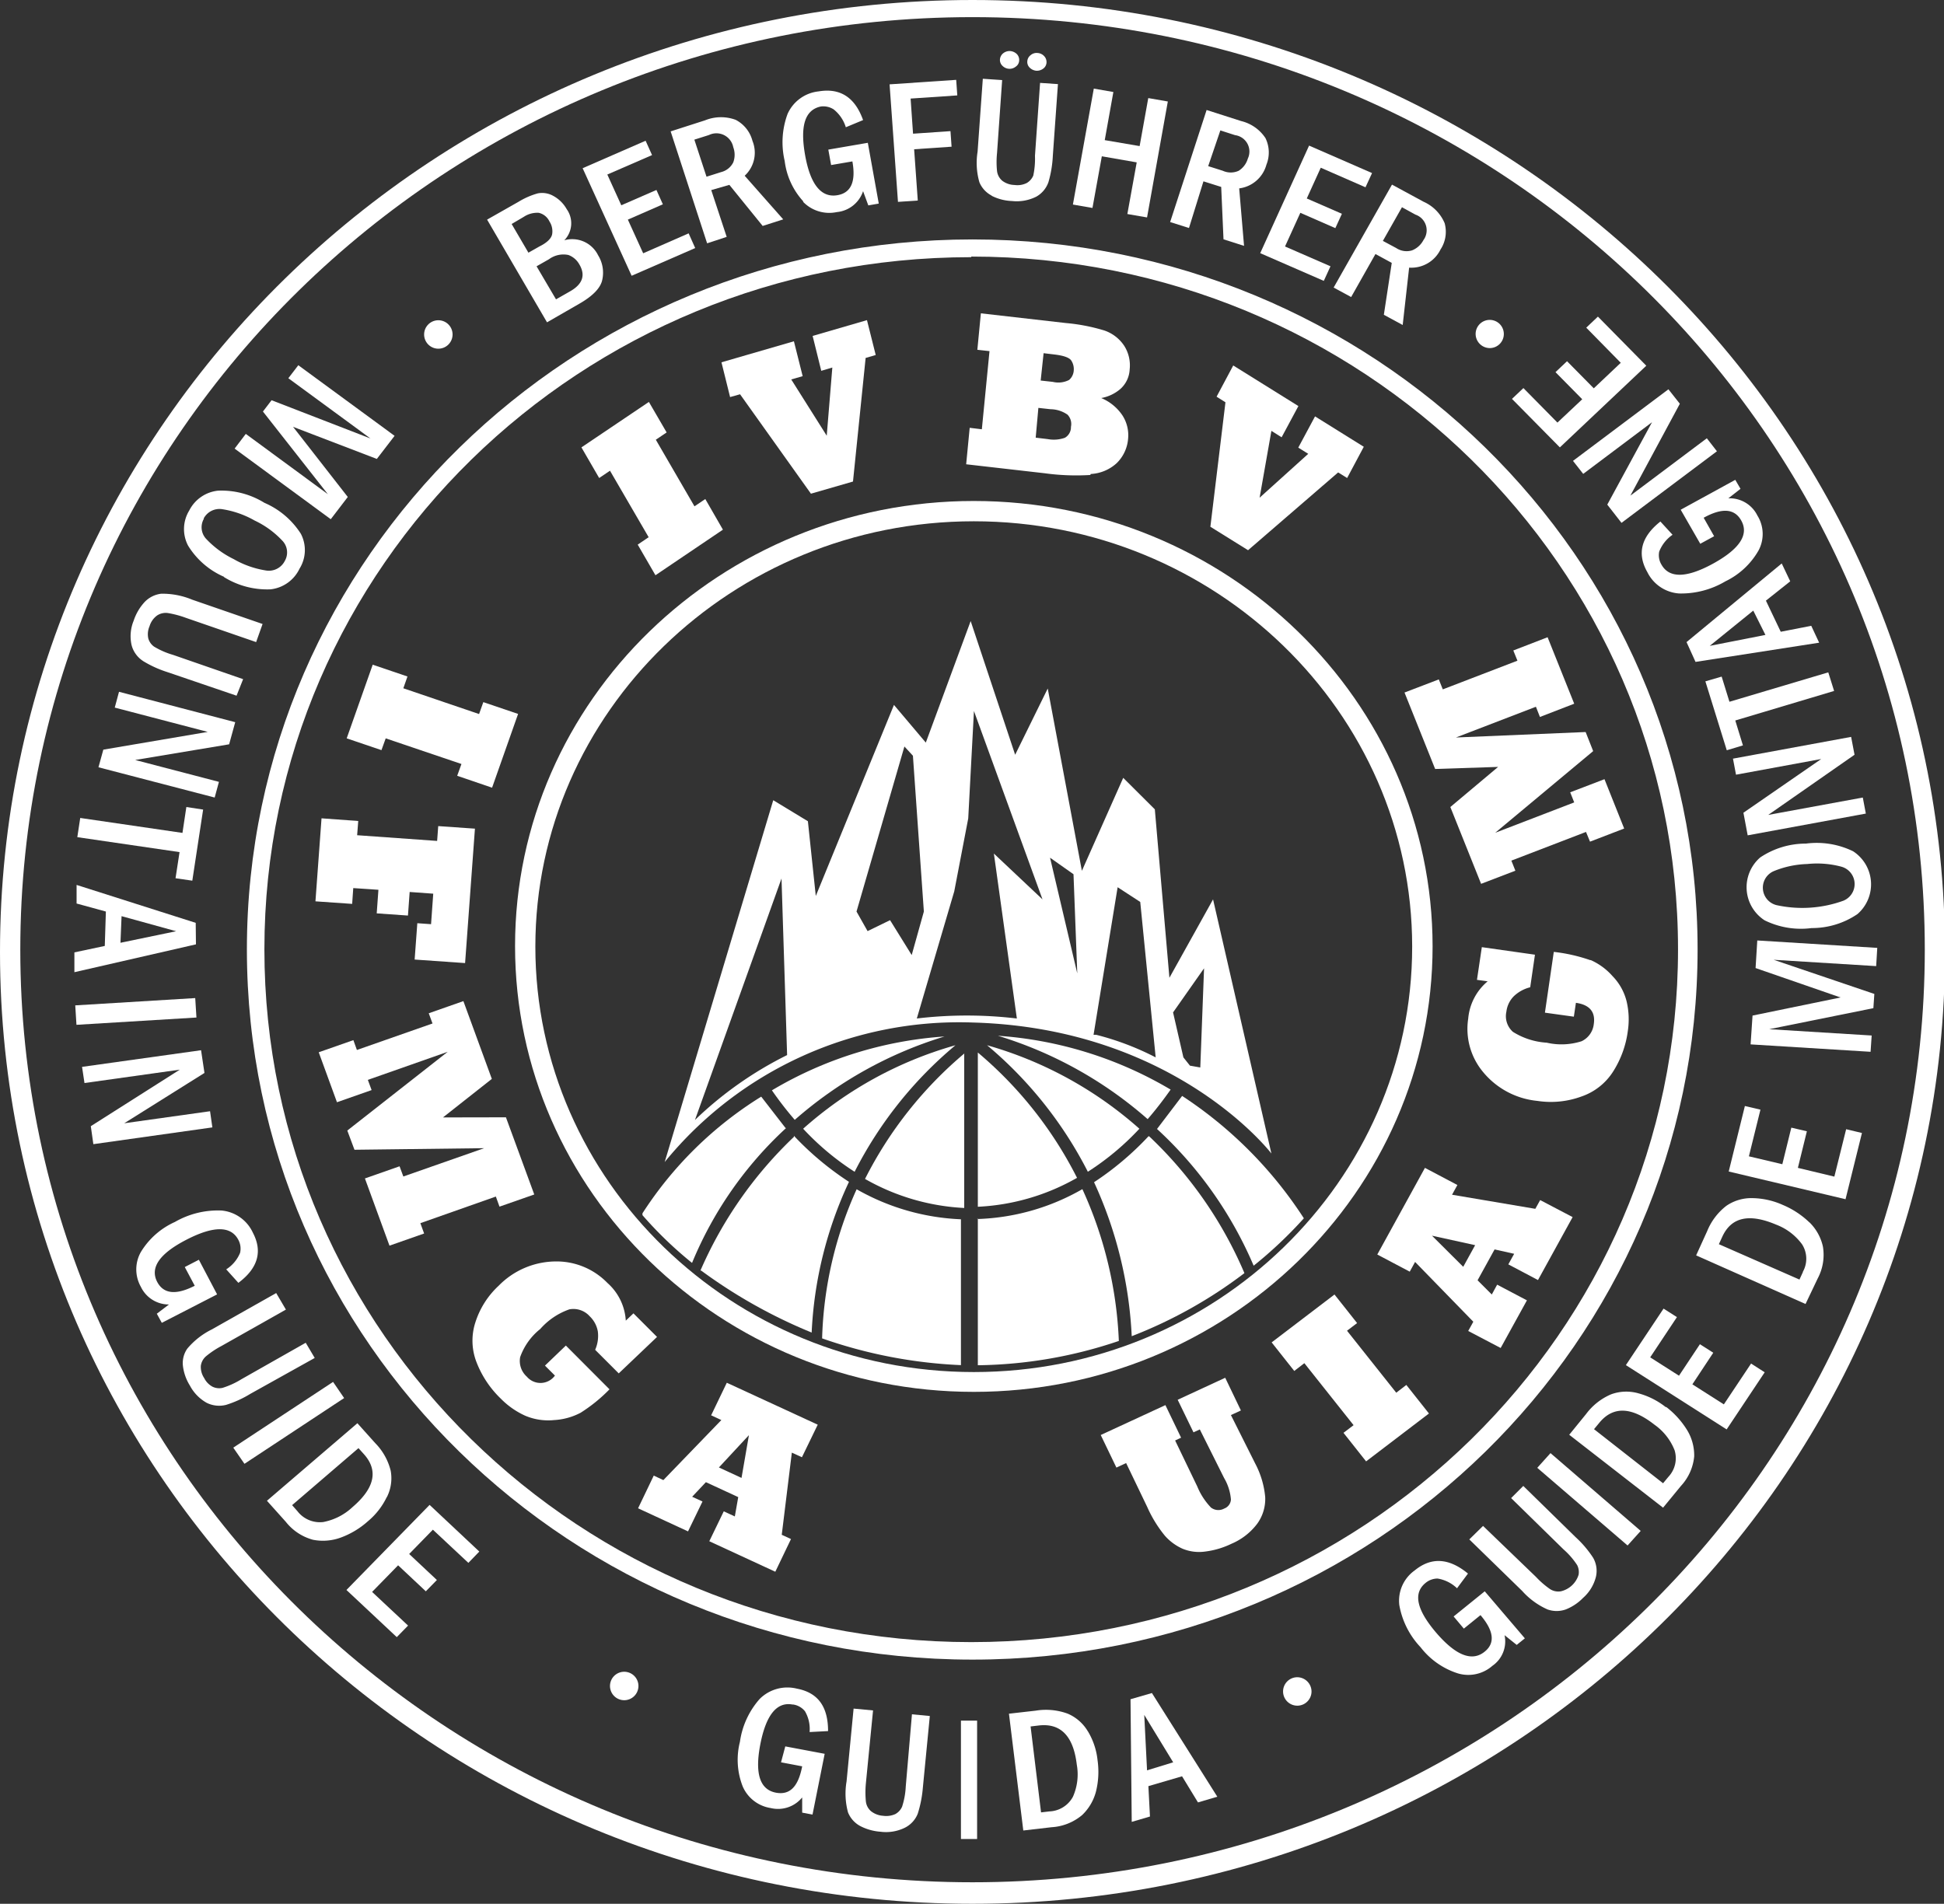
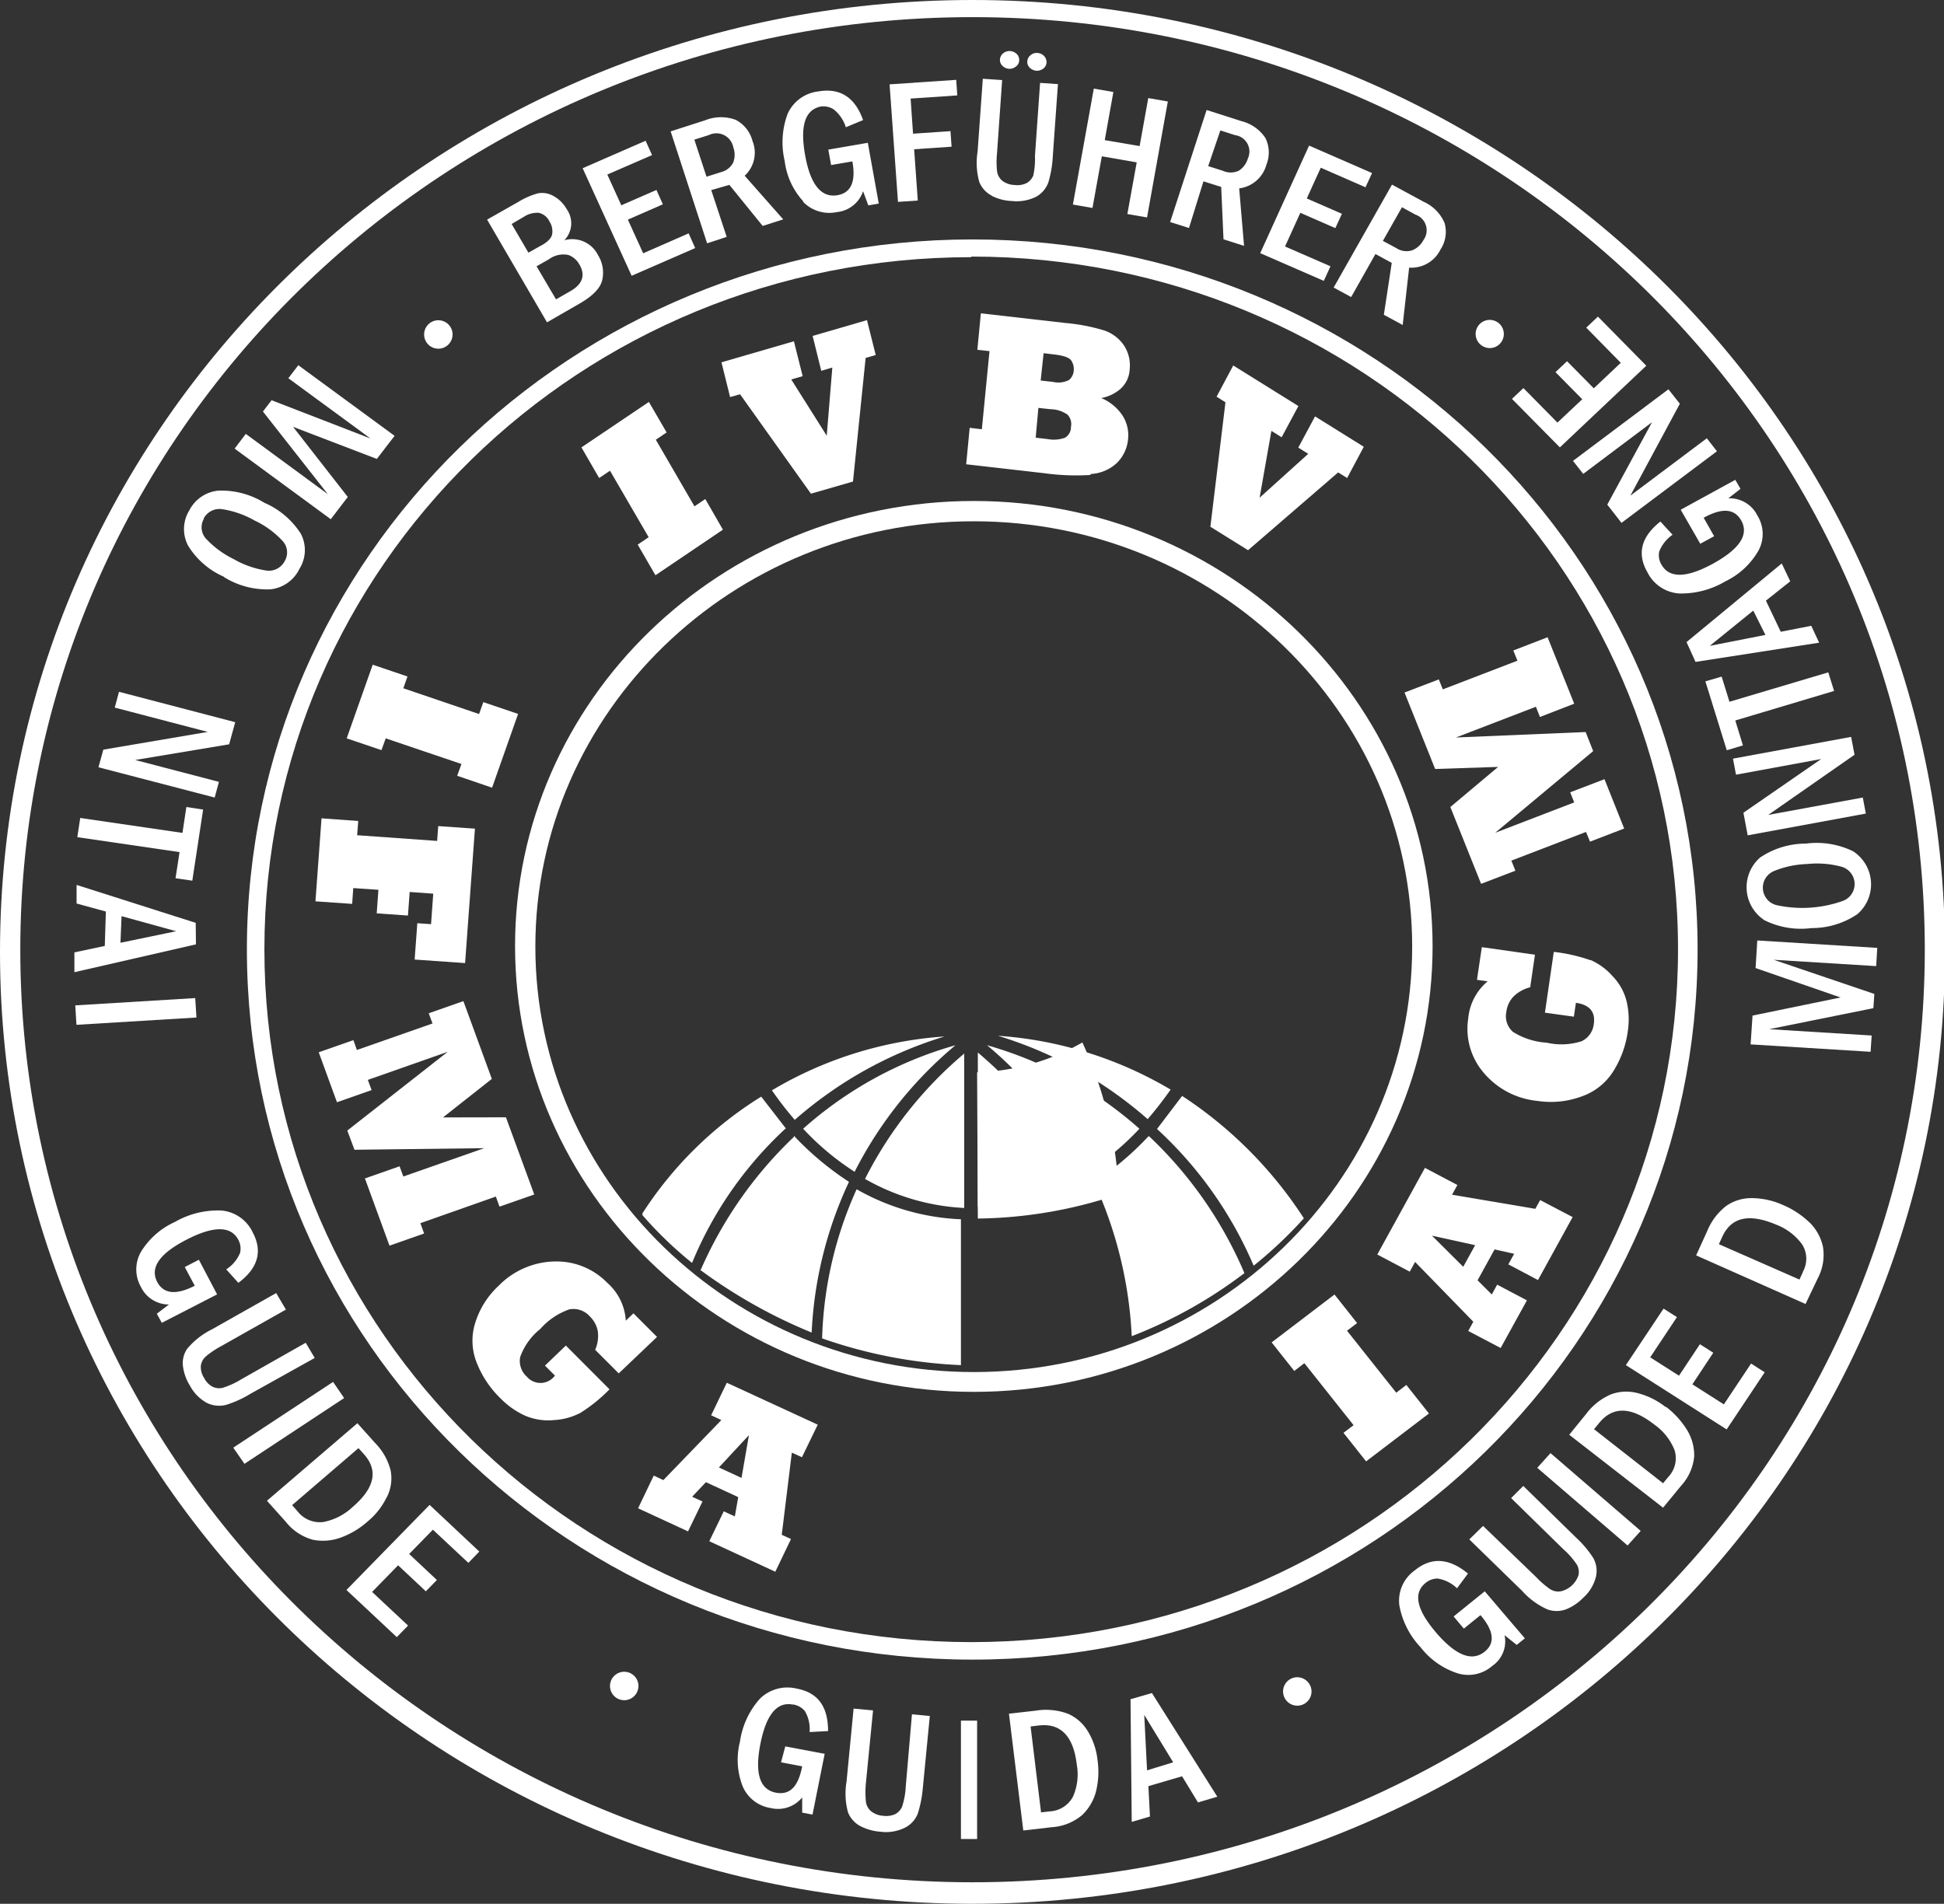
<svg xmlns="http://www.w3.org/2000/svg" viewBox="0 0 159.92 156.64">
  <rect x="0" y="0" width="159.92" height="156.64" fill="#333333" stroke="none" />
  <defs>
    <style>.a{fill:#fff;}</style>
  </defs>
  <title>verticalexperience_003</title>
  <path class="a" d="M80,154.87c-43.26,0-78.33-34.36-78.33-76.73S36.71,1.41,80,1.41s78.34,34.35,78.34,76.73S123.24,154.87,80,154.87M80,0C35.8,0,0,35.07,0,78.32s35.8,78.32,80,78.32,80-35.07,80-78.32S124.12,0,80,0" />
  <path class="a" d="M79.9,21.11c32.11,0,58.14,25.5,58.14,57s-26,57-58.14,57-58.15-25.5-58.15-57,26-56.95,58.15-56.95M80,136.55c33,0,59.65-26.16,59.65-58.43S112.91,19.7,80,19.7,20.31,45.85,20.31,78.12,47,136.55,80,136.55" />
  <polygon class="a" points="50.18 38.73 53.36 44.2 52.46 44.81 53.92 47.33 59.47 43.58 58.02 41.06 57.13 41.66 53.95 36.18 54.84 35.58 53.38 33.07 47.83 36.81 49.29 39.33 50.18 38.73" />
  <polygon class="a" points="102.67 45.27 110.08 38.87 110.82 39.33 112.19 36.76 108.18 34.26 106.8 36.83 107.62 37.34 103.62 40.95 104.59 35.45 105.43 35.98 106.81 33.41 101.45 30.07 100.08 32.64 100.81 33.1 99.57 43.34 102.67 45.27" />
  <path class="a" d="M85.42,33.56l1,.11a2.48,2.48,0,0,1,1.4.45,1.11,1.11,0,0,1,.28,1,1,1,0,0,1-.5.9,2.74,2.74,0,0,1-1.4.11l-1-.12Zm.43-4.5.83.1c.81.09,1.29.26,1.45.51a1.29,1.29,0,0,1,.2.81,1.12,1.12,0,0,1-.38.78,1.92,1.92,0,0,1-1.34.16l-1-.11ZM89.72,39a3.42,3.42,0,0,0,2.14-.89,3.15,3.15,0,0,0,.94-2,3,3,0,0,0-.47-1.94,3.9,3.9,0,0,0-1.74-1.42A3.31,3.31,0,0,0,92.17,32a2.3,2.3,0,0,0,.76-1.6,3,3,0,0,0-.45-1.95,3.19,3.19,0,0,0-1.64-1.26,15.48,15.48,0,0,0-3.15-.61l-7-.8-.29,3,1,.11-.63,6.43-1-.12-.29,3,6.47.74a19,19,0,0,0,3.75.14" />
  <polygon class="a" points="60.88 32.44 66.71 40.62 70.17 39.62 71.21 29.45 72.04 29.21 71.32 26.34 66.85 27.64 67.56 30.51 68.47 30.24 68.01 35.85 65.09 31.22 66.03 30.95 65.31 28.08 59.35 29.81 60.06 32.67 60.88 32.44" />
  <polygon class="a" points="123.24 63.1 119.31 66.4 121.84 72.72 124.66 71.64 124.33 70.81 130.47 68.45 130.8 69.25 133.61 68.17 131.99 64.11 129.17 65.19 129.5 66.02 123 68.52 131.06 61.8 130.44 60.23 119.77 60.68 126.35 58.15 126.68 58.99 129.5 57.9 127.31 52.43 124.49 53.52 124.83 54.36 118.69 56.72 118.36 55.9 115.54 56.98 118.06 63.27 123.24 63.1" />
  <path class="a" d="M130.82,79a13.62,13.62,0,0,0-3-.68l-.73,5,2.38.33.17-1.14c1.13.16,1.62.75,1.47,1.75a1.77,1.77,0,0,1-1,1.41,5.42,5.42,0,0,1-2.87.12,5.9,5.9,0,0,1-2.78-.89,1.72,1.72,0,0,1-.54-1.66,2.17,2.17,0,0,1,.6-1.26,3,3,0,0,1,1.36-.75l.39-2.68-4.37-.62-.4,2.69.88.12a4.51,4.51,0,0,0-1.6,3.07A5.54,5.54,0,0,0,122,88.2a6.61,6.61,0,0,0,4.47,2.38,7.3,7.3,0,0,0,3.62-.36,5,5,0,0,0,2.62-2.07,8.2,8.2,0,0,0,1.2-3.32,6.42,6.42,0,0,0-.1-2.44,4.54,4.54,0,0,0-1.16-2.08,5.2,5.2,0,0,0-1.8-1.32" />
  <path class="a" d="M120.37,104.23l-2.57-2.56,3.55.78Zm5.93-4.77-6.85-1.16.44-.8-2.67-1.41-3.92,7.13,2.67,1.41.44-.8,4.79,4.92-.42.76,2.67,1.4,2.16-3.92-2.45-1.29-.44.81-1.17-1.17,1.4-2.54,1.61.36-.48.87,2.44,1.29,2.85-5.18-2.67-1.4Z" />
  <polygon class="a" points="114.86 114.59 110.81 109.49 111.64 108.86 109.78 106.51 104.61 110.45 106.47 112.8 107.3 112.16 111.35 117.26 110.52 117.89 112.38 120.24 117.55 116.3 115.69 113.95 114.86 114.59" />
-   <path class="a" d="M101.26,116.43l.82-.38-1.29-2.69-3.91,1.81,1.3,2.68.52-.24,2,4a4.15,4.15,0,0,1,.56,1.76.84.84,0,0,1-.55.75,1,1,0,0,1-1.09-.08,5.56,5.56,0,0,1-1.13-1.74l-1.82-3.78.49-.23-1.29-2.68-5.32,2.46,1.29,2.68.8-.37,1.73,3.6a10.32,10.32,0,0,0,1.46,2.38,4.23,4.23,0,0,0,1.46,1.07,3.57,3.57,0,0,0,1.84.23,6.89,6.89,0,0,0,2.17-.64,5.17,5.17,0,0,0,2.13-1.66,3.47,3.47,0,0,0,.65-2.18,7.3,7.3,0,0,0-.81-2.74Z" />
  <path class="a" d="M61,121.6l-1.86-.86,2.47-2.66Zm-2.5-5.15.84.39-4.77,4.94-.79-.37-1.29,2.69,4.11,1.9,1.19-2.46-.85-.39,1.13-1.2,2.66,1.23-.28,1.59-.91-.42-1.19,2.46,5.43,2.51,1.29-2.69-.76-.35.83-6.76.83.38,1.3-2.68-7.48-3.45Z" />
  <path class="a" d="M50.9,113l3.15-3-1.94-1.94-.63.6a4.5,4.5,0,0,0-1.51-3.1,5.83,5.83,0,0,0-4.31-1.77,6.62,6.62,0,0,0-4.64,2,7,7,0,0,0-1.91,3,4.88,4.88,0,0,0,.09,3.29,8.3,8.3,0,0,0,2,3,6.65,6.65,0,0,0,2,1.4,4.84,4.84,0,0,0,2.39.36,5.28,5.28,0,0,0,2.17-.6,13,13,0,0,0,2.38-1.93l-3.59-3.6-1.72,1.65.82.82a1.47,1.47,0,0,1-2.31.09,1.73,1.73,0,0,1-.55-1.61,5.16,5.16,0,0,1,1.65-2.31,5.7,5.7,0,0,1,2.4-1.62,1.8,1.8,0,0,1,1.68.58,2.26,2.26,0,0,1,.66,1.24,2.85,2.85,0,0,1-.22,1.51Z" />
  <polygon class="a" points="41.09 99.28 43.95 98.28 41.62 91.93 36.44 91.94 40.46 88.77 38.12 82.37 35.27 83.37 35.58 84.21 29.36 86.39 29.07 85.58 26.22 86.58 27.72 90.69 30.57 89.69 30.26 88.85 36.83 86.54 28.57 93.02 29.16 94.6 39.83 94.47 33.18 96.8 32.87 95.96 30.02 96.96 32.04 102.49 34.89 101.49 34.58 100.64 40.79 98.45 41.09 99.28" />
  <polygon class="a" points="28.97 74.37 29.06 73.07 31.13 73.21 30.99 75.15 33.56 75.33 33.7 73.39 35.64 73.53 35.46 76.04 34.33 75.96 34.11 78.95 38.26 79.24 39.07 68.18 36.05 67.97 35.96 69.19 29.38 68.72 29.47 67.55 26.45 67.33 25.95 74.16 28.97 74.37" />
  <polygon class="a" points="31.73 60.75 37.96 62.86 37.61 63.83 40.48 64.81 42.62 58.74 39.76 57.77 39.41 58.75 33.18 56.63 33.52 55.66 30.66 54.69 28.52 60.75 31.38 61.72 31.73 60.75" />
  <path class="a" d="M57.12,11.49l1.2-.38a1.41,1.41,0,0,1,2,1,1.79,1.79,0,0,1,0,1.25,1.53,1.53,0,0,1-1,.8l-1.2.38Zm2.66,8-1.27-3.85L60,15.21l2.74,3.38,1.69-.54-3.17-3.59a2.58,2.58,0,0,0,.64-2.87,2.72,2.72,0,0,0-1.38-1.73A3.49,3.49,0,0,0,58,9.9l-2.83.91,3,9.21Z" />
  <path class="a" d="M66.05,16.59a3,3,0,0,0,2.79.86A2.53,2.53,0,0,0,71,15.73l.43,1.17.86-.15-.9-5-3.25.56.23,1.27,1.75-.3c.3,1.66-.11,2.59-1.23,2.78-1.33.23-2.23-.87-2.66-3.3s0-3.74,1.31-4A1.58,1.58,0,0,1,68.58,9a3,3,0,0,1,1,1.47L71,9.88q-1-2.81-3.66-2.36a3.16,3.16,0,0,0-2.55,1.85,6.73,6.73,0,0,0-.24,3.87,6,6,0,0,0,1.55,3.35" />
  <polygon class="a" points="108.9 23.11 109.45 21.91 105.71 20.28 106.97 17.51 109.85 18.77 110.39 17.59 107.5 16.33 108.65 13.8 112.33 15.41 112.87 14.24 107.69 11.98 103.67 20.83 108.9 23.11" />
  <polygon class="a" points="57.19 20.41 56.65 19.2 52.91 20.84 51.65 18.07 54.53 16.81 54 15.63 51.11 16.89 49.96 14.36 53.64 12.76 53.11 11.58 47.93 13.84 51.96 22.69 57.19 20.41" />
  <path class="a" d="M45.16,21.33a2,2,0,0,1,1.6-.35,1.7,1.7,0,0,1,.89.76c.54.9.28,1.65-.77,2.24l-1.14.65-1.6-2.72Zm-3.07-2.9,1-.59a2,2,0,0,1,1.23-.33,1.29,1.29,0,0,1,.88.71,1.48,1.48,0,0,1,.22,1.06c-.07.34-.42.69-1.05,1l-.9.51ZM47.64,25c1.14-.65,1.78-1.32,1.91-2a2.72,2.72,0,0,0-.35-2,2.37,2.37,0,0,0-2.78-1.23,2,2,0,0,0,.2-2.56,2.81,2.81,0,0,0-1.12-1.1,1.87,1.87,0,0,0-1.26-.2,6.22,6.22,0,0,0-1.58.69l-2.59,1.47L45,26.52Z" />
  <path class="a" d="M85.25,5.82a.86.86,0,0,0,.55-.16.66.66,0,0,0,.29-.51.71.71,0,0,0-.2-.54.8.8,0,0,0-.54-.25.75.75,0,0,0-.57.18.68.68,0,0,0-.27.5.65.65,0,0,0,.21.54.89.89,0,0,0,.53.24" />
  <polygon class="a" points="75.5 16.5 75.2 12.28 78.28 12.07 78.19 10.79 75.11 11 74.91 8.11 78.75 7.85 78.66 6.57 73.18 6.94 73.87 16.61 75.5 16.5" />
  <polygon class="a" points="90.64 12.86 93.51 13.36 92.74 17.61 94.36 17.89 96.07 8.35 94.46 8.07 93.75 12.02 90.88 11.53 91.59 7.57 89.98 7.29 88.26 16.83 89.87 17.11 90.64 12.86" />
  <path class="a" d="M115.33,17.05l1.11.61a1.36,1.36,0,0,1,.66,2.09,1.82,1.82,0,0,1-.94.85,1.54,1.54,0,0,1-1.3-.19l-1.1-.59Zm-4.18,7.39,2-3.54,1.34.73-.65,4.27,1.55.84.53-4.72a2.67,2.67,0,0,0,2.58-1.49,2.65,2.65,0,0,0,.34-2.17,3.35,3.35,0,0,0-1.73-1.76l-2.6-1.41-4.8,8.47Z" />
  <path class="a" d="M81.58,16.11a4,4,0,0,0,1.67.43,3.59,3.59,0,0,0,2-.36,2.2,2.2,0,0,0,1-1.2,9.29,9.29,0,0,0,.36-2.17l.42-5.89-1.47-.1-.42,6A6.62,6.62,0,0,1,85,14.45a1.29,1.29,0,0,1-.54.61,1.72,1.72,0,0,1-1,.16,1.74,1.74,0,0,1-1-.34,1.24,1.24,0,0,1-.44-.8,7.19,7.19,0,0,1,0-1.49l.42-6-1.59-.11-.43,6A5.78,5.78,0,0,0,80.57,15a2.19,2.19,0,0,0,1,1.09" />
  <path class="a" d="M83,5.66a.8.8,0,0,0,.55-.17.64.64,0,0,0,.29-.5.69.69,0,0,0-.2-.55.89.89,0,0,0-.54-.24.85.85,0,0,0-.57.18.72.72,0,0,0-.27.5.66.66,0,0,0,.21.54.83.83,0,0,0,.53.24" />
  <path class="a" d="M100.39,10.73l1.21.39a1.36,1.36,0,0,1,1.05,1.93,1.76,1.76,0,0,1-.75,1,1.58,1.58,0,0,1-1.31,0l-1.2-.38ZM99,14.92l1.46.46.19,4.31,1.69.54-.4-4.73a2.67,2.67,0,0,0,2.24-1.95,2.69,2.69,0,0,0-.08-2.19,3.34,3.34,0,0,0-2-1.4l-2.84-.91-3,9.22,1.55.49Z" />
  <polygon class="a" points="135.43 30.09 131.45 26.05 130.49 26.96 133.33 29.85 131.11 31.95 128.91 29.72 127.96 30.62 130.16 32.85 128.12 34.77 125.32 31.93 124.38 32.82 128.32 36.81 135.43 30.09" />
  <path class="a" d="M139.87,44.74l1.14-.62-.86-1.52c1.5-.83,2.53-.76,3.08.21q1,1.74-2.3,3.56c-2.19,1.2-3.61,1.22-4.25.09a1.5,1.5,0,0,1-.19-1.07,3,3,0,0,1,1.1-1.39l-1-1.09c-1.59,1.26-1.94,2.65-1.07,4.17a3.15,3.15,0,0,0,2.62,1.75,7.15,7.15,0,0,0,3.8-1,6.25,6.25,0,0,0,2.73-2.55,2.87,2.87,0,0,0-.1-2.86A2.54,2.54,0,0,0,142.18,41l1-.78-.43-.74-4.49,2.46Z" />
  <polygon class="a" points="130.24 38.99 135.9 34.74 132.22 41.52 133.39 43.02 141.24 37.13 140.41 36.06 134.12 40.78 138.19 33.22 137.25 32.03 129.4 37.92 130.24 38.99" />
  <path class="a" d="M144.23,50.24l1,2-4.58.9Zm-4.75,4.22,10.17-1.58L149,51.49l-2.51.49-1.22-2.56,2-1.59-.7-1.47-7.83,6.47Z" />
  <polygon class="a" points="141.63 55.67 140.29 56.06 142.05 61.73 143.38 61.33 142.75 59.28 150.88 56.85 150.4 55.32 142.27 57.74 141.63 55.67" />
  <polygon class="a" points="142.81 63.74 149.82 62.45 143.42 66.87 143.77 68.73 153.49 66.94 153.24 65.62 145.46 67.05 152.56 62.1 152.28 60.63 142.56 62.42 142.81 63.74" />
  <path class="a" d="M151.64,74.11a9.93,9.93,0,0,1-5.51.36,1.48,1.48,0,0,1-.2-2.8,7.86,7.86,0,0,1,2.74-.58,7.75,7.75,0,0,1,2.81.22,1.48,1.48,0,0,1,.16,2.8m.8-4.07a6.84,6.84,0,0,0-3.88-.63,6.73,6.73,0,0,0-3.76,1.14,3.24,3.24,0,0,0,.36,5.17,6.75,6.75,0,0,0,3.87.64,6.66,6.66,0,0,0,3.77-1.15,3.24,3.24,0,0,0-.36-5.17" />
  <polygon class="a" points="154.43 77.99 144.56 77.38 144.42 79.65 151.41 82.07 144.17 83.56 144.01 85.93 153.88 86.54 153.97 85.2 145.54 84.68 154.11 82.95 154.19 81.78 145.91 78.97 154.34 79.49 154.43 77.99" />
-   <polygon class="a" points="150.9 96.81 147.9 96.09 148.64 93.08 147.36 92.78 146.62 95.79 143.87 95.14 144.82 91.3 143.54 91 142.21 96.39 151.82 98.67 153.17 93.22 151.87 92.91 150.9 96.81" />
  <path class="a" d="M148.31,104.67l-.28.61-6.63-2.91.28-.61c.74-1.62,2.21-1.94,4.43-1a4.71,4.71,0,0,1,2.14,1.63,2.2,2.2,0,0,1,.06,2.25m.53-4.07a7.11,7.11,0,0,0-2.18-1.43,6.32,6.32,0,0,0-2.49-.56,3.63,3.63,0,0,0-2.15.63,5,5,0,0,0-1.58,2.08l-.91,2,9,4,1-2.1a4.13,4.13,0,0,0,.43-2.62,4,4,0,0,0-1.11-2" />
  <polygon class="a" points="141.81 115.55 139.22 113.9 140.94 111.3 139.84 110.6 138.12 113.19 135.75 111.68 137.95 108.37 136.85 107.67 133.75 112.32 142.04 117.61 145.17 112.91 144.05 112.19 141.81 115.55" />
  <path class="a" d="M137.24,121.52l-.43.52-5.68-4.45.43-.52c1.13-1.38,2.64-1.34,4.54.15a4.66,4.66,0,0,1,1.66,2.11,2.24,2.24,0,0,1-.52,2.19m-.19-5.73a6.26,6.26,0,0,0-2.27-1.15,3.63,3.63,0,0,0-2.24.08,5,5,0,0,0-2.06,1.62l-1.39,1.71,7.72,6,1.47-1.79a4.14,4.14,0,0,0,1.09-2.43,4,4,0,0,0-.58-2.16,7.06,7.06,0,0,0-1.74-1.92" />
  <polygon class="a" points="126.46 120.77 133.89 127.16 134.97 125.96 127.55 119.56 126.46 120.77" />
  <path class="a" d="M129.57,126.43l-4.26-4.17-1,1,4.32,4.23a6.28,6.28,0,0,1,1.11,1.28,1.25,1.25,0,0,1,.12.8,2,2,0,0,1-1.46,1.36,1.25,1.25,0,0,1-.9-.19,7.31,7.31,0,0,1-1.15-1L122,125.55l-1.13,1.11,4.35,4.24a6.13,6.13,0,0,0,2.08,1.52,2.24,2.24,0,0,0,1.51,0,4.07,4.07,0,0,0,1.42-.95,3.42,3.42,0,0,0,1.06-1.75,2.16,2.16,0,0,0-.24-1.56,8.8,8.8,0,0,0-1.44-1.69" />
  <path class="a" d="M119.58,133l.84,1,1.37-1.11c1.1,1.29,1.22,2.3.35,3q-1.56,1.28-4-1.56c-1.61-1.89-1.9-3.24-.88-4.08a1.55,1.55,0,0,1,1-.37,3,3,0,0,1,1.6.8l.9-1.21q-2.34-1.93-4.38-.26a3.06,3.06,0,0,0-1.27,2.84,6.74,6.74,0,0,0,1.75,3.48,6.29,6.29,0,0,0,3.06,2.15,3,3,0,0,0,2.85-.62,2.44,2.44,0,0,0,1-2.52l1,.8.67-.54-3.3-3.87Z" />
  <path class="a" d="M94.36,145.66l-.23-4.56L96.51,145ZM93,139.81l.1,10.09,1.5-.44-.13-2.5,2.77-.81,1.31,2.15,1.59-.47-5.38-8.53Z" />
  <path class="a" d="M88.26,147.84a2.3,2.3,0,0,1-1.94,1.2l-.68.08-.86-7.07.67-.08c1.8-.21,2.85.86,3.13,3.22a4.54,4.54,0,0,1-.32,2.65m1.23-5.39A3.54,3.54,0,0,0,87.84,141a5.2,5.2,0,0,0-2.64-.25L83,141l1.18,9.61,2.33-.27a4.3,4.3,0,0,0,2.51-1,4.1,4.1,0,0,0,1.14-1.94,6.72,6.72,0,0,0,.13-2.56,5.78,5.78,0,0,0-.79-2.38" />
  <rect class="a" x="79.05" y="141.57" width="1.33" height="9.74" />
  <path class="a" d="M74.51,147a6.35,6.35,0,0,1-.3,1.65,1.28,1.28,0,0,1-.56.61,1.83,1.83,0,0,1-1,.14,1.79,1.79,0,0,1-1-.38,1.24,1.24,0,0,1-.42-.8,7.73,7.73,0,0,1,0-1.49l.59-6-1.6-.15-.58,6a5.92,5.92,0,0,0,.12,2.54,2.21,2.21,0,0,0,1,1.12,4.26,4.26,0,0,0,1.66.47,3.52,3.52,0,0,0,2-.32,2.19,2.19,0,0,0,1.08-1.17,9.76,9.76,0,0,0,.42-2.16l.57-5.87-1.47-.14Z" />
  <path class="a" d="M65.22,140.24a1.53,1.53,0,0,1,1,.56,2.89,2.89,0,0,1,.38,1.71l1.52-.08c0-2-.82-3.16-2.56-3.49a3.23,3.23,0,0,0-3.06.84,6.73,6.73,0,0,0-1.63,3.53,6,6,0,0,0,.23,3.68,3,3,0,0,0,2.29,1.77,2.56,2.56,0,0,0,2.6-.87l0,1.25.85.16,1-5-3.24-.61L64.25,145l1.74.33c-.32,1.66-1,2.38-2.15,2.17q-2-.37-1.29-4t2.67-3.25" />
  <polygon class="a" points="28.5 130.82 32.64 134.7 33.57 133.75 30.61 130.98 32.75 128.79 35.03 130.93 35.94 130 33.66 127.86 35.61 125.86 38.53 128.59 39.43 127.66 35.34 123.82 28.5 130.82" />
  <path class="a" d="M29,124a4.83,4.83,0,0,1-2.41,1.23,2.33,2.33,0,0,1-2.12-.89l-.44-.5,5.46-4.69.45.5c1.2,1.34.88,2.79-.94,4.35m2.82-.81a3.44,3.44,0,0,0,.32-2.18,4.91,4.91,0,0,0-1.27-2.27l-1.47-1.64-7.44,6.38,1.55,1.73a4.26,4.26,0,0,0,2.24,1.48,4.25,4.25,0,0,0,2.28-.18,6.9,6.9,0,0,0,2.23-1.34,5.92,5.92,0,0,0,1.56-2" />
  <polygon class="a" points="27.4 113.7 19.19 119.11 20.11 120.44 28.31 115.03 27.4 113.7" />
  <path class="a" d="M25.89,111.73l-.74-1.25-5.29,3a6.79,6.79,0,0,1-1.55.71,1.26,1.26,0,0,1-.82-.09,1.63,1.63,0,0,1-.69-.71,1.66,1.66,0,0,1-.28-1,1.25,1.25,0,0,1,.43-.8,7.42,7.42,0,0,1,1.26-.84l5.31-3-.8-1.36-5.31,3a6.26,6.26,0,0,0-2,1.57,2.07,2.07,0,0,0-.36,1.44,3.93,3.93,0,0,0,.57,1.6A3.5,3.5,0,0,0,17,115.42a2.31,2.31,0,0,0,1.6.17,8.85,8.85,0,0,0,2-.91Z" />
  <path class="a" d="M16.36,103.65l-1.16.6.82,1.54c-1.53.78-2.55.68-3.08-.3q-.94-1.77,2.4-3.49t4.26,0a1.52,1.52,0,0,1,.15,1.08,2.92,2.92,0,0,1-1.14,1.36l1,1.11c1.62-1.21,2-2.59,1.19-4.13a3.15,3.15,0,0,0-2.57-1.82,7.08,7.08,0,0,0-3.84.94,6.29,6.29,0,0,0-2.8,2.47,2.91,2.91,0,0,0,0,2.87,2.54,2.54,0,0,0,2.31,1.45l-1,.76.41.75,4.55-2.34Z" />
-   <polygon class="a" points="17.28 91.43 10.22 92.42 16.82 88.28 16.54 86.41 6.75 87.78 6.95 89.11 14.79 88.01 7.47 92.66 7.68 94.14 17.47 92.76 17.28 91.43" />
  <polygon class="a" points="16.06 82.12 6.19 82.72 6.29 84.32 16.16 83.72 16.06 82.12" />
  <path class="a" d="M9.91,77.57,10,75.38l4.49,1.24Zm6.19-1.64L6.3,72.81l0,1.53L8.71,75l-.09,2.83-2.5.53,0,1.63,10-2.29Z" />
  <polygon class="a" points="14.44 72.26 15.82 72.46 16.71 66.61 15.33 66.4 15.01 68.53 6.6 67.3 6.36 68.88 14.77 70.11 14.44 72.26" />
  <polygon class="a" points="18.01 64.33 11.12 62.53 18.85 61.24 19.35 59.42 9.79 56.92 9.44 58.22 17.09 60.22 8.5 61.68 8.1 63.13 17.66 65.62 18.01 64.33" />
-   <path class="a" d="M11.77,54.39a9.18,9.18,0,0,0,2,.91l5.69,1.94L20,55.88l-5.77-2a6.46,6.46,0,0,1-1.56-.68,1.24,1.24,0,0,1-.47-.67,1.63,1.63,0,0,1,.1-1,1.7,1.7,0,0,1,.61-.88,1.29,1.29,0,0,1,.9-.21,8.15,8.15,0,0,1,1.47.39l5.79,2,.53-1.49-5.79-2a6.38,6.38,0,0,0-2.55-.49,2.26,2.26,0,0,0-1.35.67A4.2,4.2,0,0,0,11,51.06a3.35,3.35,0,0,0-.18,2,2.22,2.22,0,0,0,.91,1.3" />
  <path class="a" d="M16.75,42.67a1.47,1.47,0,0,1,1.56-.77,7.77,7.77,0,0,1,2.64.93,7.48,7.48,0,0,1,2.26,1.64,1.39,1.39,0,0,1,.22,1.68,1.47,1.47,0,0,1-1.6.78A7.67,7.67,0,0,1,19.22,46,7.78,7.78,0,0,1,17,44.38a1.4,1.4,0,0,1-.22-1.71m1.66,4.82a6.73,6.73,0,0,0,3.81,1,3,3,0,0,0,2.39-1.7,2.89,2.89,0,0,0,.11-2.87,6.69,6.69,0,0,0-3-2.55,6.72,6.72,0,0,0-3.8-1A3,3,0,0,0,15.57,42a2.93,2.93,0,0,0-.1,2.89,6.51,6.51,0,0,0,2.94,2.56" />
  <polygon class="a" points="28.61 40.89 24.11 35.12 31 37.76 32.46 35.86 24.54 30.05 23.72 31.12 30.48 36.08 22.34 32.93 21.63 33.86 26.97 40.66 20.22 35.7 19.3 36.91 27.21 42.72 28.61 40.89" />
  <path class="a" d="M36.07,28.69a1.17,1.17,0,1,0-1.18-1.16,1.17,1.17,0,0,0,1.18,1.16" />
  <path class="a" d="M106.71,138a1.17,1.17,0,1,0,1.18,1.17,1.18,1.18,0,0,0-1.18-1.17" />
  <path class="a" d="M51.33,137.55a1.17,1.17,0,1,0,1.19,1.16,1.17,1.17,0,0,0-1.19-1.16" />
  <path class="a" d="M122.57,28.64a1.16,1.16,0,1,0-1.18-1.16,1.17,1.17,0,0,0,1.18,1.16" />
  <path class="a" d="M97.24,90.18l-2.06,2.71a32.61,32.61,0,0,1,7.95,11.25,35,35,0,0,0,4.13-3.9,34.29,34.29,0,0,0-10-10.06" />
  <path class="a" d="M65.31,93.54a33.7,33.7,0,0,0-7.69,11l.06,0a42.3,42.3,0,0,0,9.09,5.1,32.72,32.72,0,0,1,3.07-12.4,24.64,24.64,0,0,1-4.53-3.79" />
  <path class="a" d="M67.63,110.12a39.53,39.53,0,0,0,11.42,2.2v-12a18.85,18.85,0,0,1-8.58-2.47,31.86,31.86,0,0,0-2.84,12.27" />
-   <path class="a" d="M80.44,100.26c0,4,0,8.07,0,12.07a37.31,37.31,0,0,0,11.6-2,33.24,33.24,0,0,0-3-12.49,18.46,18.46,0,0,1-8.66,2.46" />
+   <path class="a" d="M80.44,100.26a37.31,37.31,0,0,0,11.6-2,33.24,33.24,0,0,0-3-12.49,18.46,18.46,0,0,1-8.66,2.46" />
  <path class="a" d="M79.35,86.66A32.82,32.82,0,0,0,71.16,97a18.28,18.28,0,0,0,8.16,2.39l0-12.69" />
  <path class="a" d="M80.11,112.89c-19.89,0-36.07-15.72-36.07-35s16.18-35,36.07-35,36.06,15.72,36.06,35S100,112.89,80.11,112.89m37.74-35c0-20.22-16.93-36.67-37.74-36.67S42.37,57.62,42.37,77.84s16.93,36.68,37.74,36.68,37.74-16.45,37.74-36.68" />
-   <path class="a" d="M64.29,72.28c.15,4.78.31,9.74.46,14.53a30.28,30.28,0,0,0-7.58,5.34v0ZM74.4,61.42l.7.76L76,75,75,78.58l-1.78-2.87-1.85.9L70.46,75Zm4.1,11.92,1.15-6,.47-8.84L85.76,74l-4-3.77,1.89,13.57a34.84,34.84,0,0,0-8.23,0Zm9.81-1.41.31,8.16-2.24-9.52ZM91.94,73l1.86,1.21L95.07,87a22.78,22.78,0,0,0-4.9-1.86l-.21,0Zm7.11,6.67-.31,8.16-.85-.15L97.35,87l-.85-3.7ZM80,84.13c16.7.45,24.59,10.78,24.59,10.78L99.79,74,96.2,80.45,95,66.59,92.4,64,89,71.65l-2.81-15L83.51,62.1l-3.66-11-3.69,10L73.54,58,67.11,73.72l-.65-6.15-2.85-1.73L54.68,95.61A31.26,31.26,0,0,1,80,84.13" />
  <path class="a" d="M64.62,92.81l-2-2.58a31.1,31.1,0,0,0-9.77,9.6l0,.15a32.16,32.16,0,0,0,4.08,3.93,31.24,31.24,0,0,1,7.74-11.1" />
  <path class="a" d="M94.48,93.49A24.65,24.65,0,0,1,90,97.27a34.15,34.15,0,0,1,3.1,12.67,37.82,37.82,0,0,0,9.27-5.19,33.52,33.52,0,0,0-7.84-11.26" />
  <path class="a" d="M65.38,92.14A33.36,33.36,0,0,1,77.7,85.28a32,32,0,0,0-14.2,4.43,28.51,28.51,0,0,0,1.88,2.43" />
  <path class="a" d="M96.3,89.65a32.19,32.19,0,0,0-14.21-4.43,33.36,33.36,0,0,1,12.32,6.86c.66-.76,1.29-1.58,1.89-2.43" />
  <path class="a" d="M70.3,96.42A33.09,33.09,0,0,1,78.6,86a31.78,31.78,0,0,0-12.53,6.87,21.84,21.84,0,0,0,4.23,3.54" />
  <path class="a" d="M81.2,86a33.31,33.31,0,0,1,8.29,10.41,21.91,21.91,0,0,0,4.24-3.54A32,32,0,0,0,81.2,86" />
  <path class="a" d="M80.44,86.6l0,12.69a18.13,18.13,0,0,0,8.16-2.38A32.75,32.75,0,0,0,80.44,86.6" />
</svg>